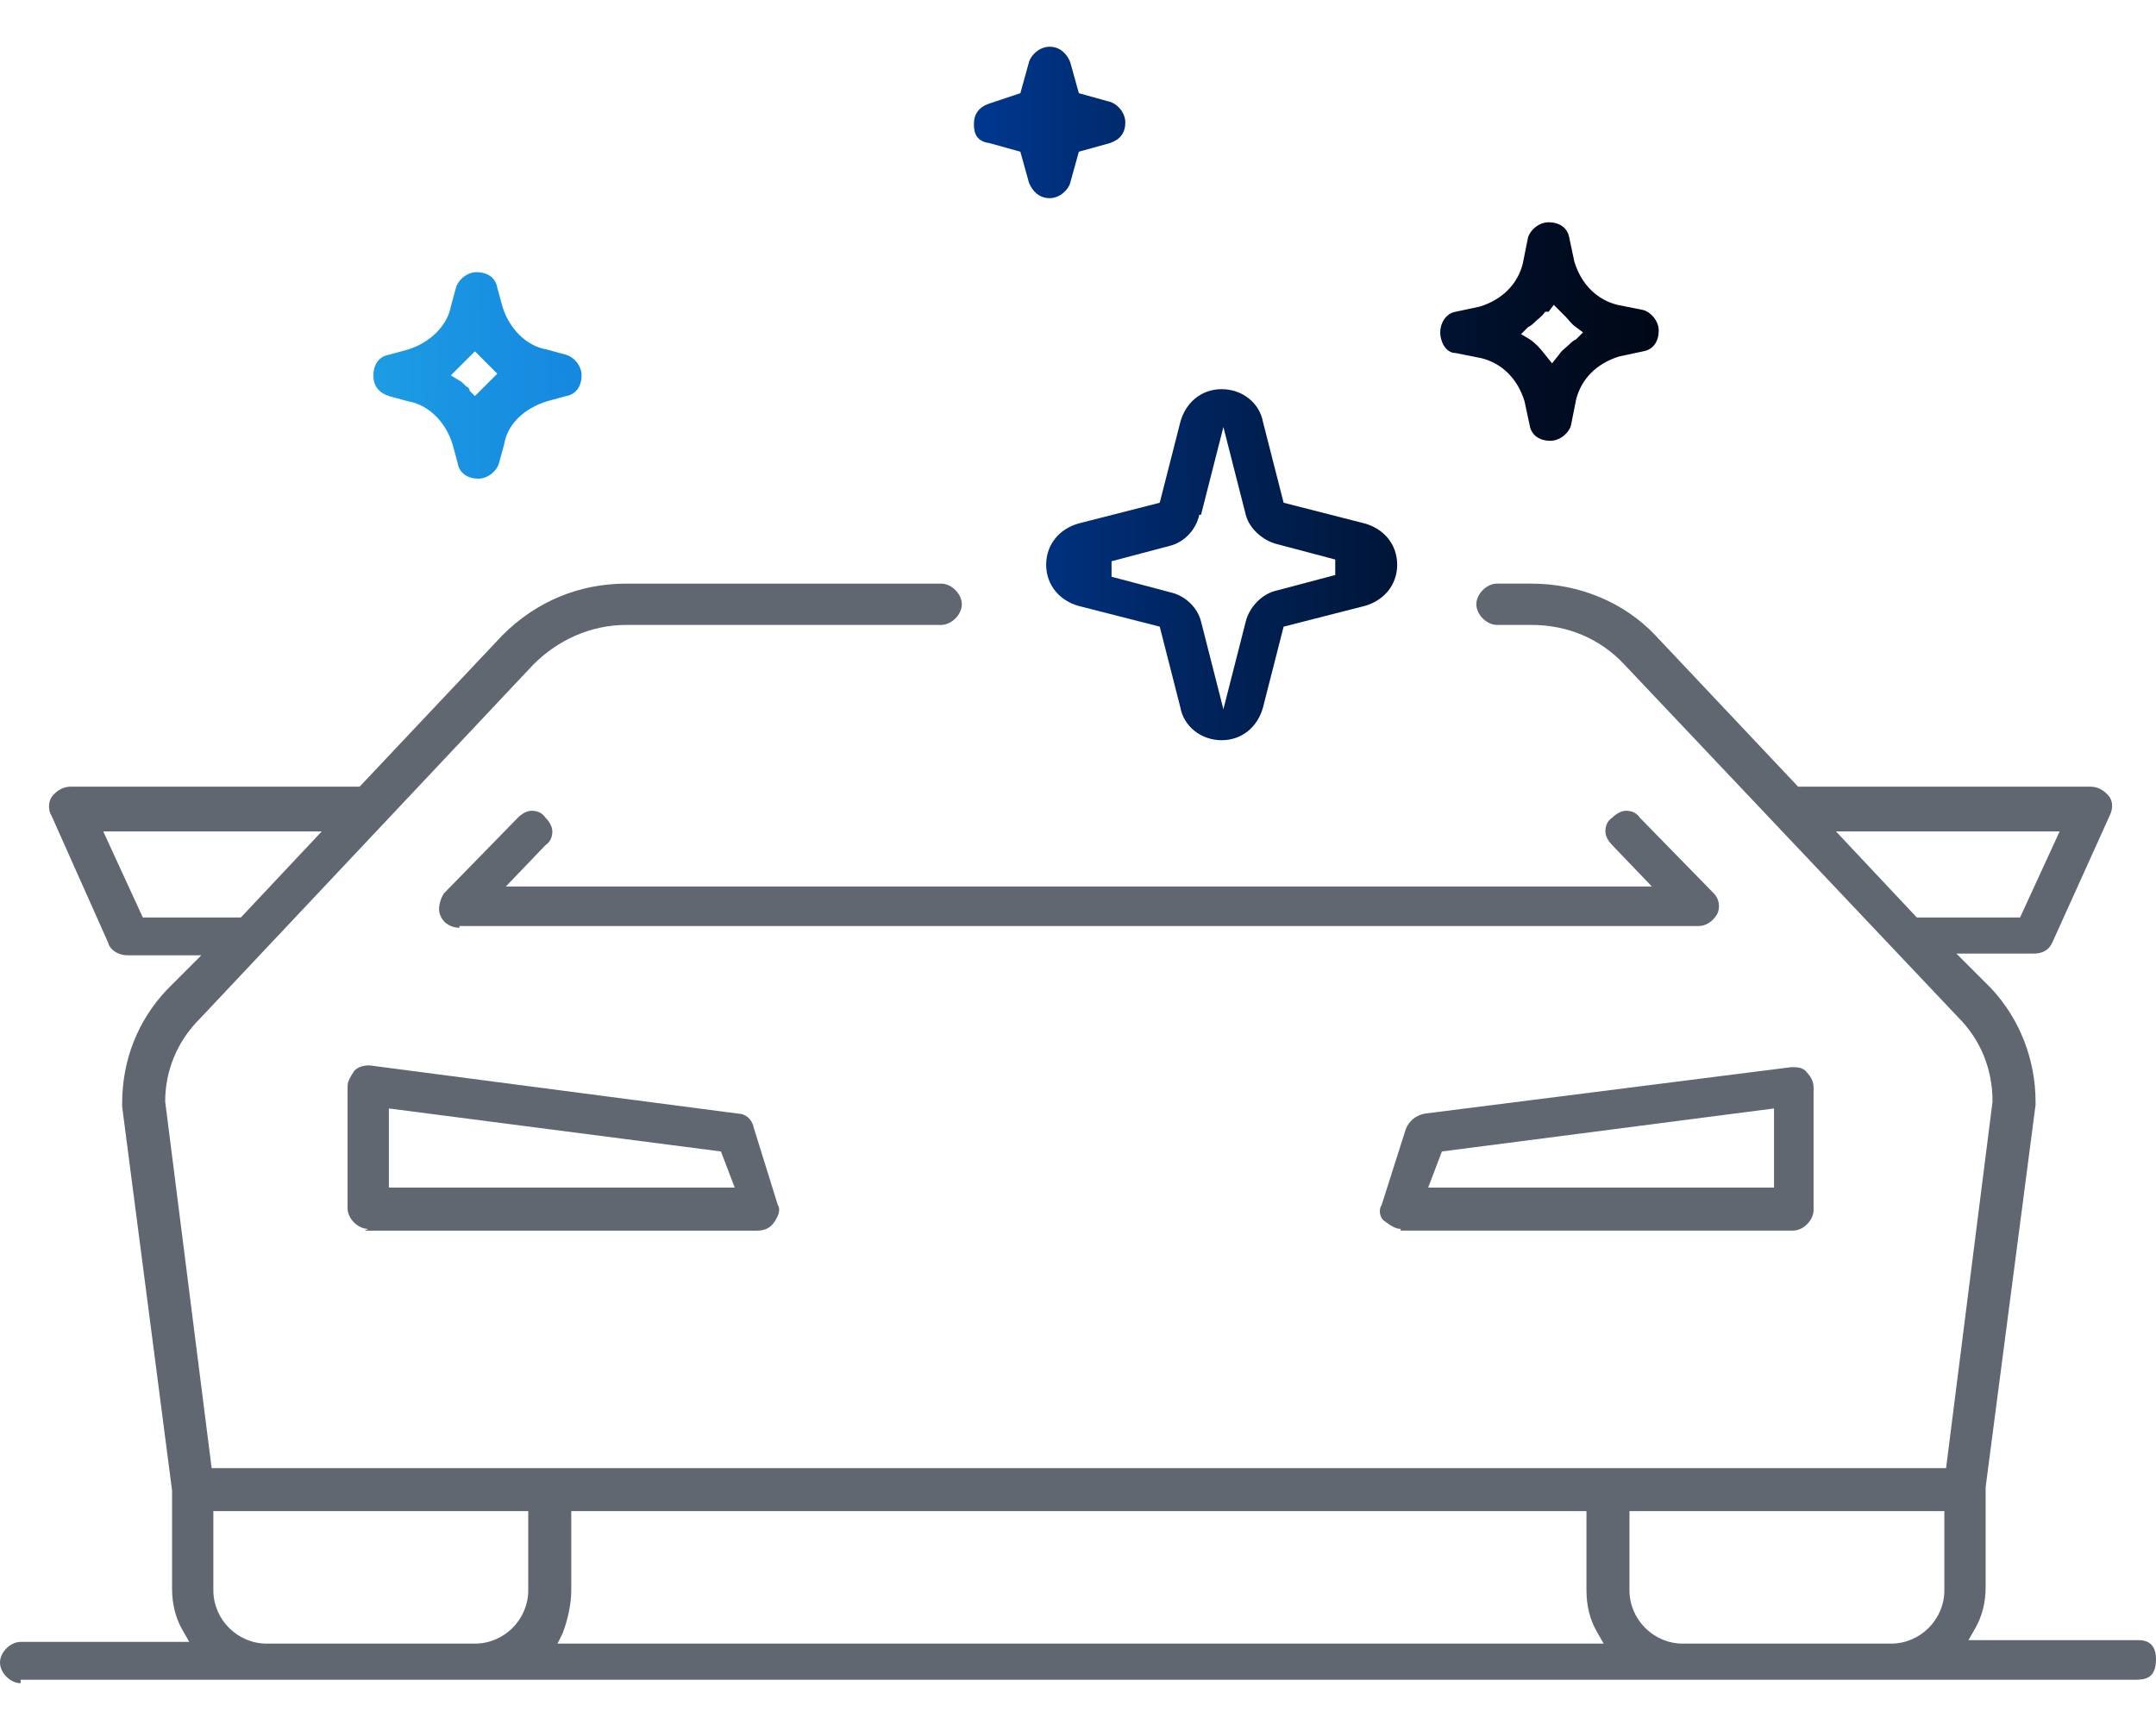
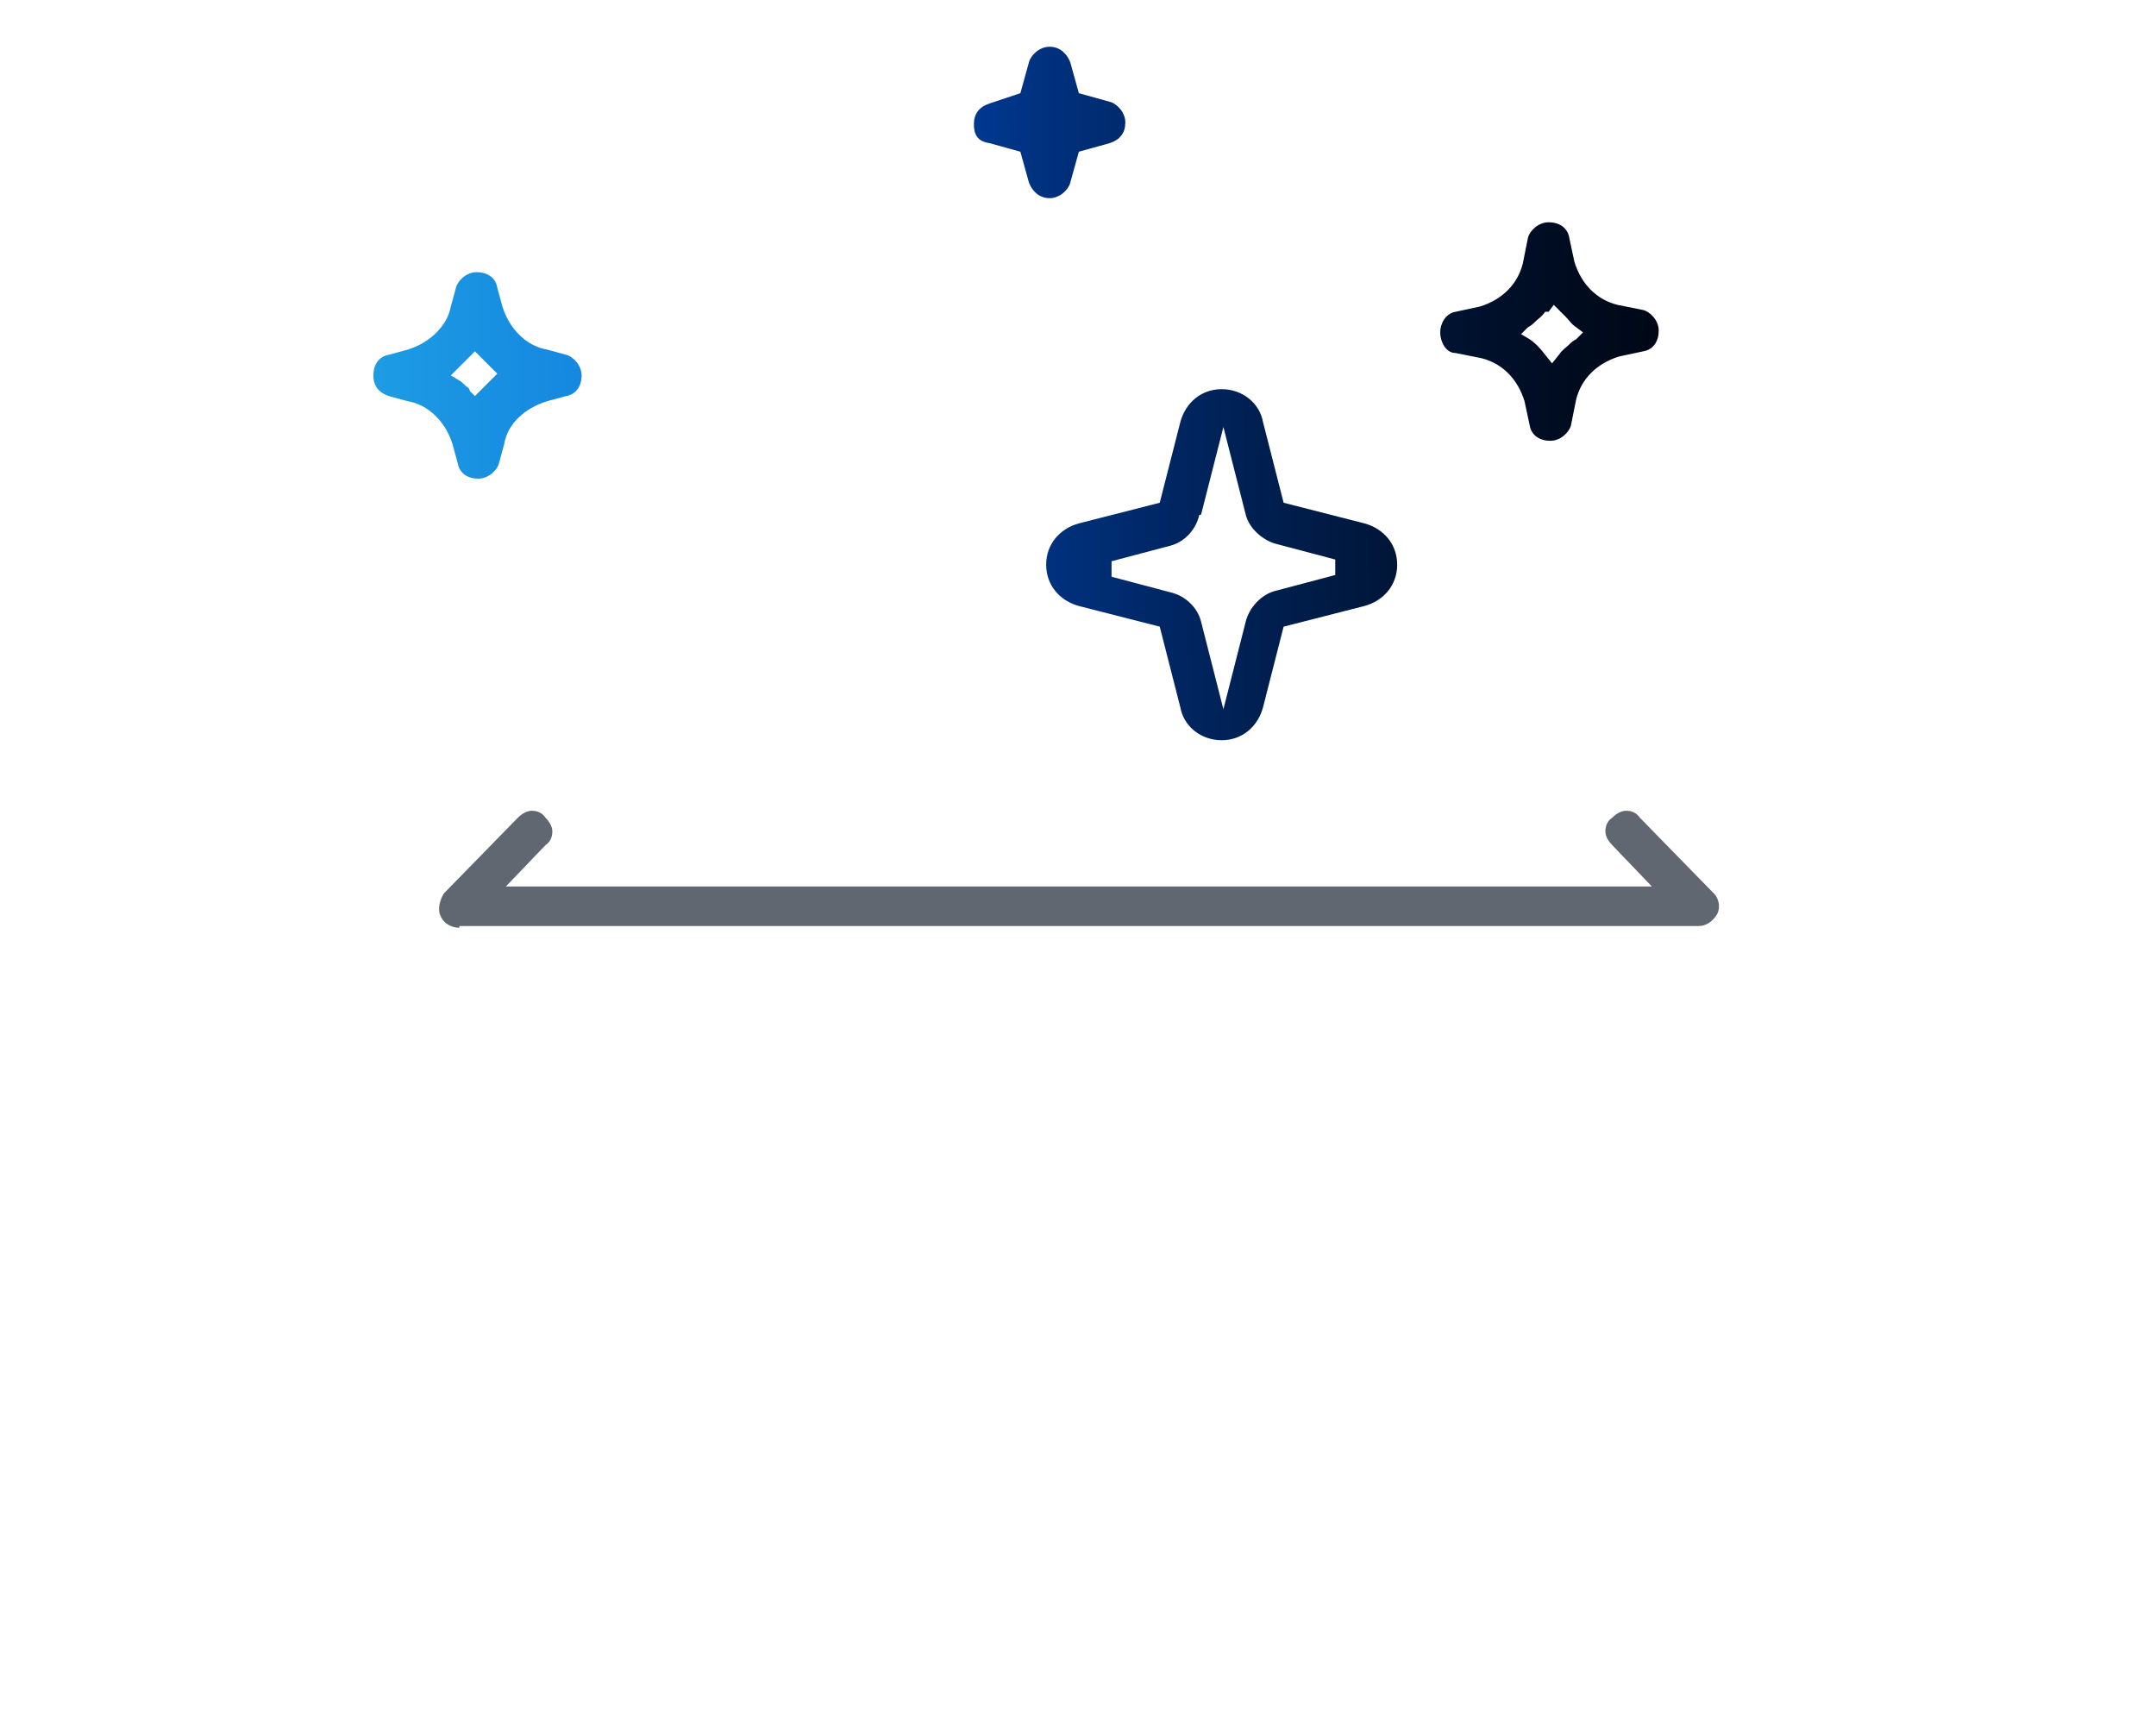
<svg xmlns="http://www.w3.org/2000/svg" id="Layer_1" data-name="Layer 1" version="1.1" viewBox="0 0 125.3 98" width="123" height="98">
  <defs>
    <style>
      .cls-1 {
        fill: url(#New_Gradient_Swatch_1);
      }

      .cls-1, .cls-2 {
        stroke-width: 0px;
      }

      .cls-2 {
        fill: #616770;
      }
    </style>
    <linearGradient id="New_Gradient_Swatch_1" data-name="New Gradient Swatch 1" x1="17.1" y1="22.2" x2="121.8" y2="21.7" gradientUnits="userSpaceOnUse">
      <stop offset="0" stop-color="#3cecf3" />
      <stop offset="0" stop-color="#31d0ed" />
      <stop offset="0" stop-color="#20a4e5" />
      <stop offset=".2" stop-color="#1280de" />
      <stop offset=".2" stop-color="#0867d9" />
      <stop offset=".3" stop-color="#0358d7" />
      <stop offset=".3" stop-color="#0153d6" />
      <stop offset=".3" stop-color="#0046b6" />
      <stop offset=".4" stop-color="#003486" />
      <stop offset=".5" stop-color="#00245d" />
      <stop offset=".6" stop-color="#00173b" />
      <stop offset=".7" stop-color="#000c21" />
      <stop offset=".8" stop-color="#00050e" />
      <stop offset=".9" stop-color="#000103" />
      <stop offset="1" stop-color="#000" />
    </linearGradient>
  </defs>
-   <path class="cls-2" d="M1.2,96.9c-.6,0-1.2-.6-1.2-1.2s.6-1.2,1.2-1.2h9.8l-.4-.7c-.4-.7-.6-1.5-.6-2.4v-5.7l-2.9-22.3v-.2c0-2.5.9-4.8,2.6-6.6l2-2h-4.3c-.5,0-1-.3-1.1-.7l-3.3-7.4c-.2-.3-.2-.8,0-1.1.3-.4.7-.6,1.1-.6h16.8l8.3-8.8c2-2,4.5-3,7.2-3h18.3c.6,0,1.2.6,1.2,1.2s-.6,1.2-1.2,1.2h-18.3c-2.1,0-4,.9-5.4,2.3l-19.4,20.6c-1.3,1.3-2,3-2,4.8l2.7,21.3h100.8l2.7-21.3c0-1.9-.7-3.6-2-4.9l-19.4-20.5c-1.4-1.5-3.3-2.3-5.4-2.3h-2c-.6,0-1.2-.6-1.2-1.2s.6-1.2,1.2-1.2h2c2.8,0,5.4,1.1,7.2,3l8.3,8.8h17c.4,0,.8.2,1.1.6.2.3.2.7,0,1.1l-3.3,7.3c-.2.5-.6.7-1.1.7h-4.5l2,2c1.7,1.8,2.6,4.2,2.6,6.6v.2l-2.9,22.2v5.8c0,.9-.2,1.7-.6,2.4l-.4.7h9.9c.2,0,1,0,1,1.1s-.6,1.2-1.2,1.2H1.2ZM94.7,91.5c0,1.7,1.4,3.1,3.1,3.1h12.1c1.7,0,3.1-1.4,3.1-3.1v-4.6h-18.3v4.6ZM33.2,91.5c0,.8-.2,1.7-.5,2.5l-.3.6h60.8l-.4-.7c-.4-.7-.6-1.5-.6-2.4v-4.6h-59v4.6ZM12.4,91.5c0,1.7,1.4,3.1,3.1,3.1h12.1c1.7,0,3.1-1.4,3.1-3.1v-4.6H12.4v4.6ZM111.4,52.4h6l2.3-5h-13l4.7,5ZM8.3,52.4h5.7l4.7-5H6l2.3,5Z" />
-   <path class="cls-2" d="M21.4,70.5c-.6,0-1.2-.6-1.2-1.2v-7.1c0-.3.2-.6.4-.9.2-.2.5-.3.8-.3s0,0,.1,0l21.4,2.8c.4,0,.8.3.9.8l1.4,4.5c.2.3,0,.7-.2,1-.2.3-.5.5-1,.5h-22.8ZM22.6,68.1h20.1l-.8-2.1-19.3-2.5v4.6Z" />
-   <path class="cls-2" d="M81.4,70.5c-.3,0-.6-.2-1-.5-.2-.2-.3-.6-.1-.9l1.4-4.4c.2-.5.6-.8,1.1-.9l21.3-2.7c.3,0,.7,0,.9.3.3.3.4.6.4.9v7.1c0,.6-.6,1.2-1.2,1.2h-22.8ZM83.8,66l-.8,2.1h20.1v-4.6l-19.3,2.5Z" />
  <path class="cls-2" d="M26.7,53c-.4,0-.9-.2-1.1-.7-.2-.4,0-1,.2-1.3l4.3-4.4c.2-.2.5-.4.8-.4s.6.1.8.4c.2.2.4.5.4.8s-.1.6-.4.8l-2.3,2.4h66.6l-2.3-2.4c-.2-.2-.4-.5-.4-.8s.1-.6.4-.8c.2-.2.5-.4.8-.4s.6.1.8.4l4.3,4.4c.3.3.4.8.2,1.2-.3.5-.7.7-1.1.7H26.7Z" />
  <path class="cls-1" d="M71,42.1c-1.2,0-2.2-.8-2.4-1.9l-1.2-4.7-4.7-1.2c-1.1-.3-1.9-1.2-1.9-2.4s.8-2.1,1.9-2.4l4.7-1.2,1.2-4.7c.3-1.1,1.2-1.9,2.4-1.9s2.2.8,2.4,1.9l1.2,4.7,4.7,1.2c1.1.3,1.9,1.2,1.9,2.4s-.8,2.1-1.9,2.4l-4.7,1.2-1.2,4.7c-.3,1.1-1.2,1.9-2.4,1.9ZM69.7,29c-.2.9-.9,1.6-1.7,1.8l-3.4.9v.9l3.4.9c.9.2,1.6.9,1.8,1.7l1.3,5.1,1.3-5.1c.2-.8.9-1.6,1.8-1.8l3.4-.9v-.9l-3.4-.9c-.8-.2-1.6-.9-1.8-1.7l-1.3-5.1-1.3,5.1ZM27.8,26.9c-.6,0-1.1-.3-1.2-.9l-.3-1.1c-.4-1.3-1.4-2.3-2.6-2.5l-1.1-.3c-.6-.2-.9-.6-.9-1.2s.3-1.1.9-1.2l1.1-.3c1.3-.4,2.3-1.4,2.5-2.5l.3-1.1c.1-.4.6-.9,1.2-.9s1.1.3,1.2.9l.3,1.1c.4,1.3,1.4,2.3,2.6,2.5l1.1.3c.4.1.9.6.9,1.2s-.3,1.1-.9,1.2l-1.1.3c-1.3.4-2.3,1.3-2.5,2.5l-.3,1.1c-.1.4-.6.9-1.2.9ZM26.2,20.9l.5.3c.2.1.3.3.5.4,0,0,.1.1.1.2l.3.3,1.3-1.3-1.3-1.3-1.4,1.4ZM90.1,24.7c-.6,0-1.1-.3-1.2-.9l-.3-1.4c-.4-1.3-1.3-2.2-2.5-2.5l-1.5-.3c-.6,0-.9-.7-.9-1.2s.3-1.1.9-1.2l1.4-.3c1.3-.4,2.2-1.3,2.5-2.5l.3-1.5c.1-.4.6-.9,1.2-.9s1.1.3,1.2.9l.3,1.4c.4,1.3,1.3,2.2,2.5,2.5l1.5.3c.4.1.9.6.9,1.2s-.3,1.1-.9,1.2l-1.4.3c-1.3.4-2.2,1.3-2.5,2.5l-.3,1.5c-.1.4-.6.9-1.2.9ZM89.8,17.2c-.2.3-.4.4-.6.6-.1.1-.2.2-.4.3l-.4.4.5.3c.3.2.6.5.9.9l.4.5.4-.5c.2-.3.4-.4.6-.6.1-.1.2-.2.4-.3l.4-.4-.4-.3c-.3-.2-.4-.4-.6-.6-.1-.1-.2-.2-.3-.3l-.4-.4-.3.4ZM62.2,9.7l.5-1.8,1.8-.5c.6-.2.9-.6.9-1.2s-.5-1.1-.9-1.2l-1.8-.5-.5-1.8c-.2-.5-.6-.9-1.2-.9s-1.1.5-1.2.9l-.5,1.8-1.8.6c-.6.2-.9.6-.9,1.2s.2,1,.9,1.1l1.8.5.5,1.8c.2.5.6.9,1.2.9s1.1-.5,1.2-.9Z" />
</svg>